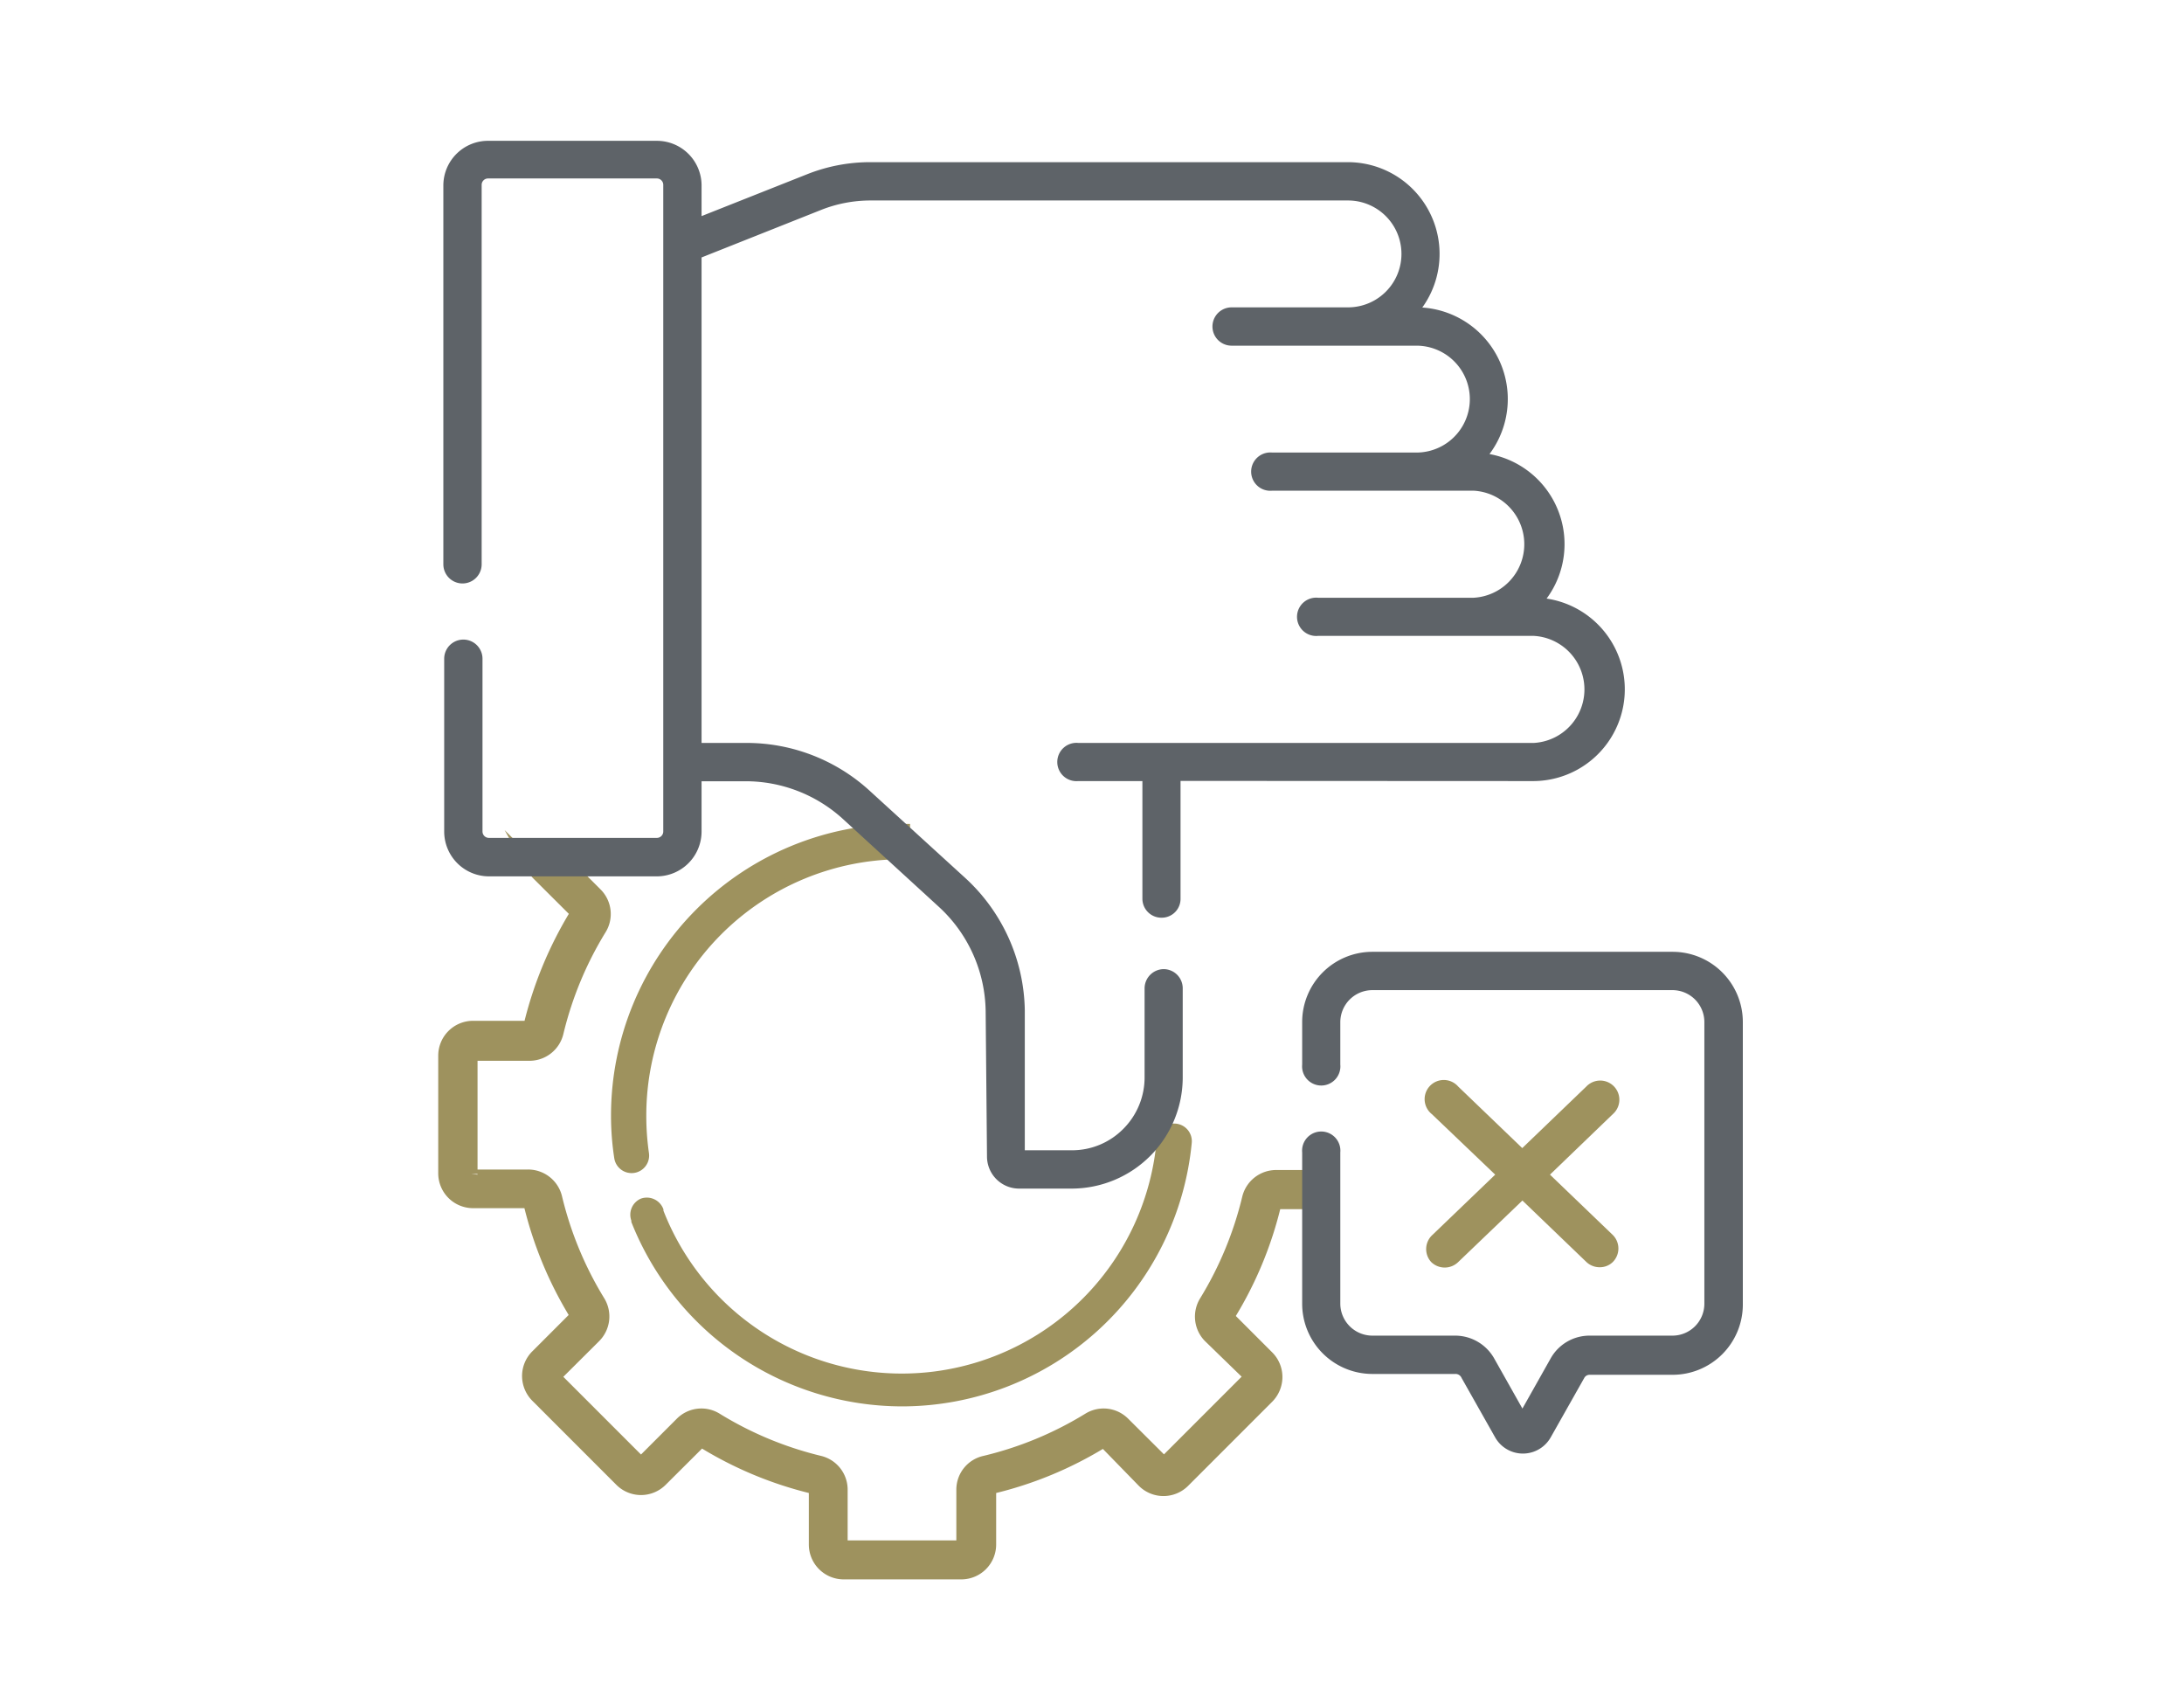
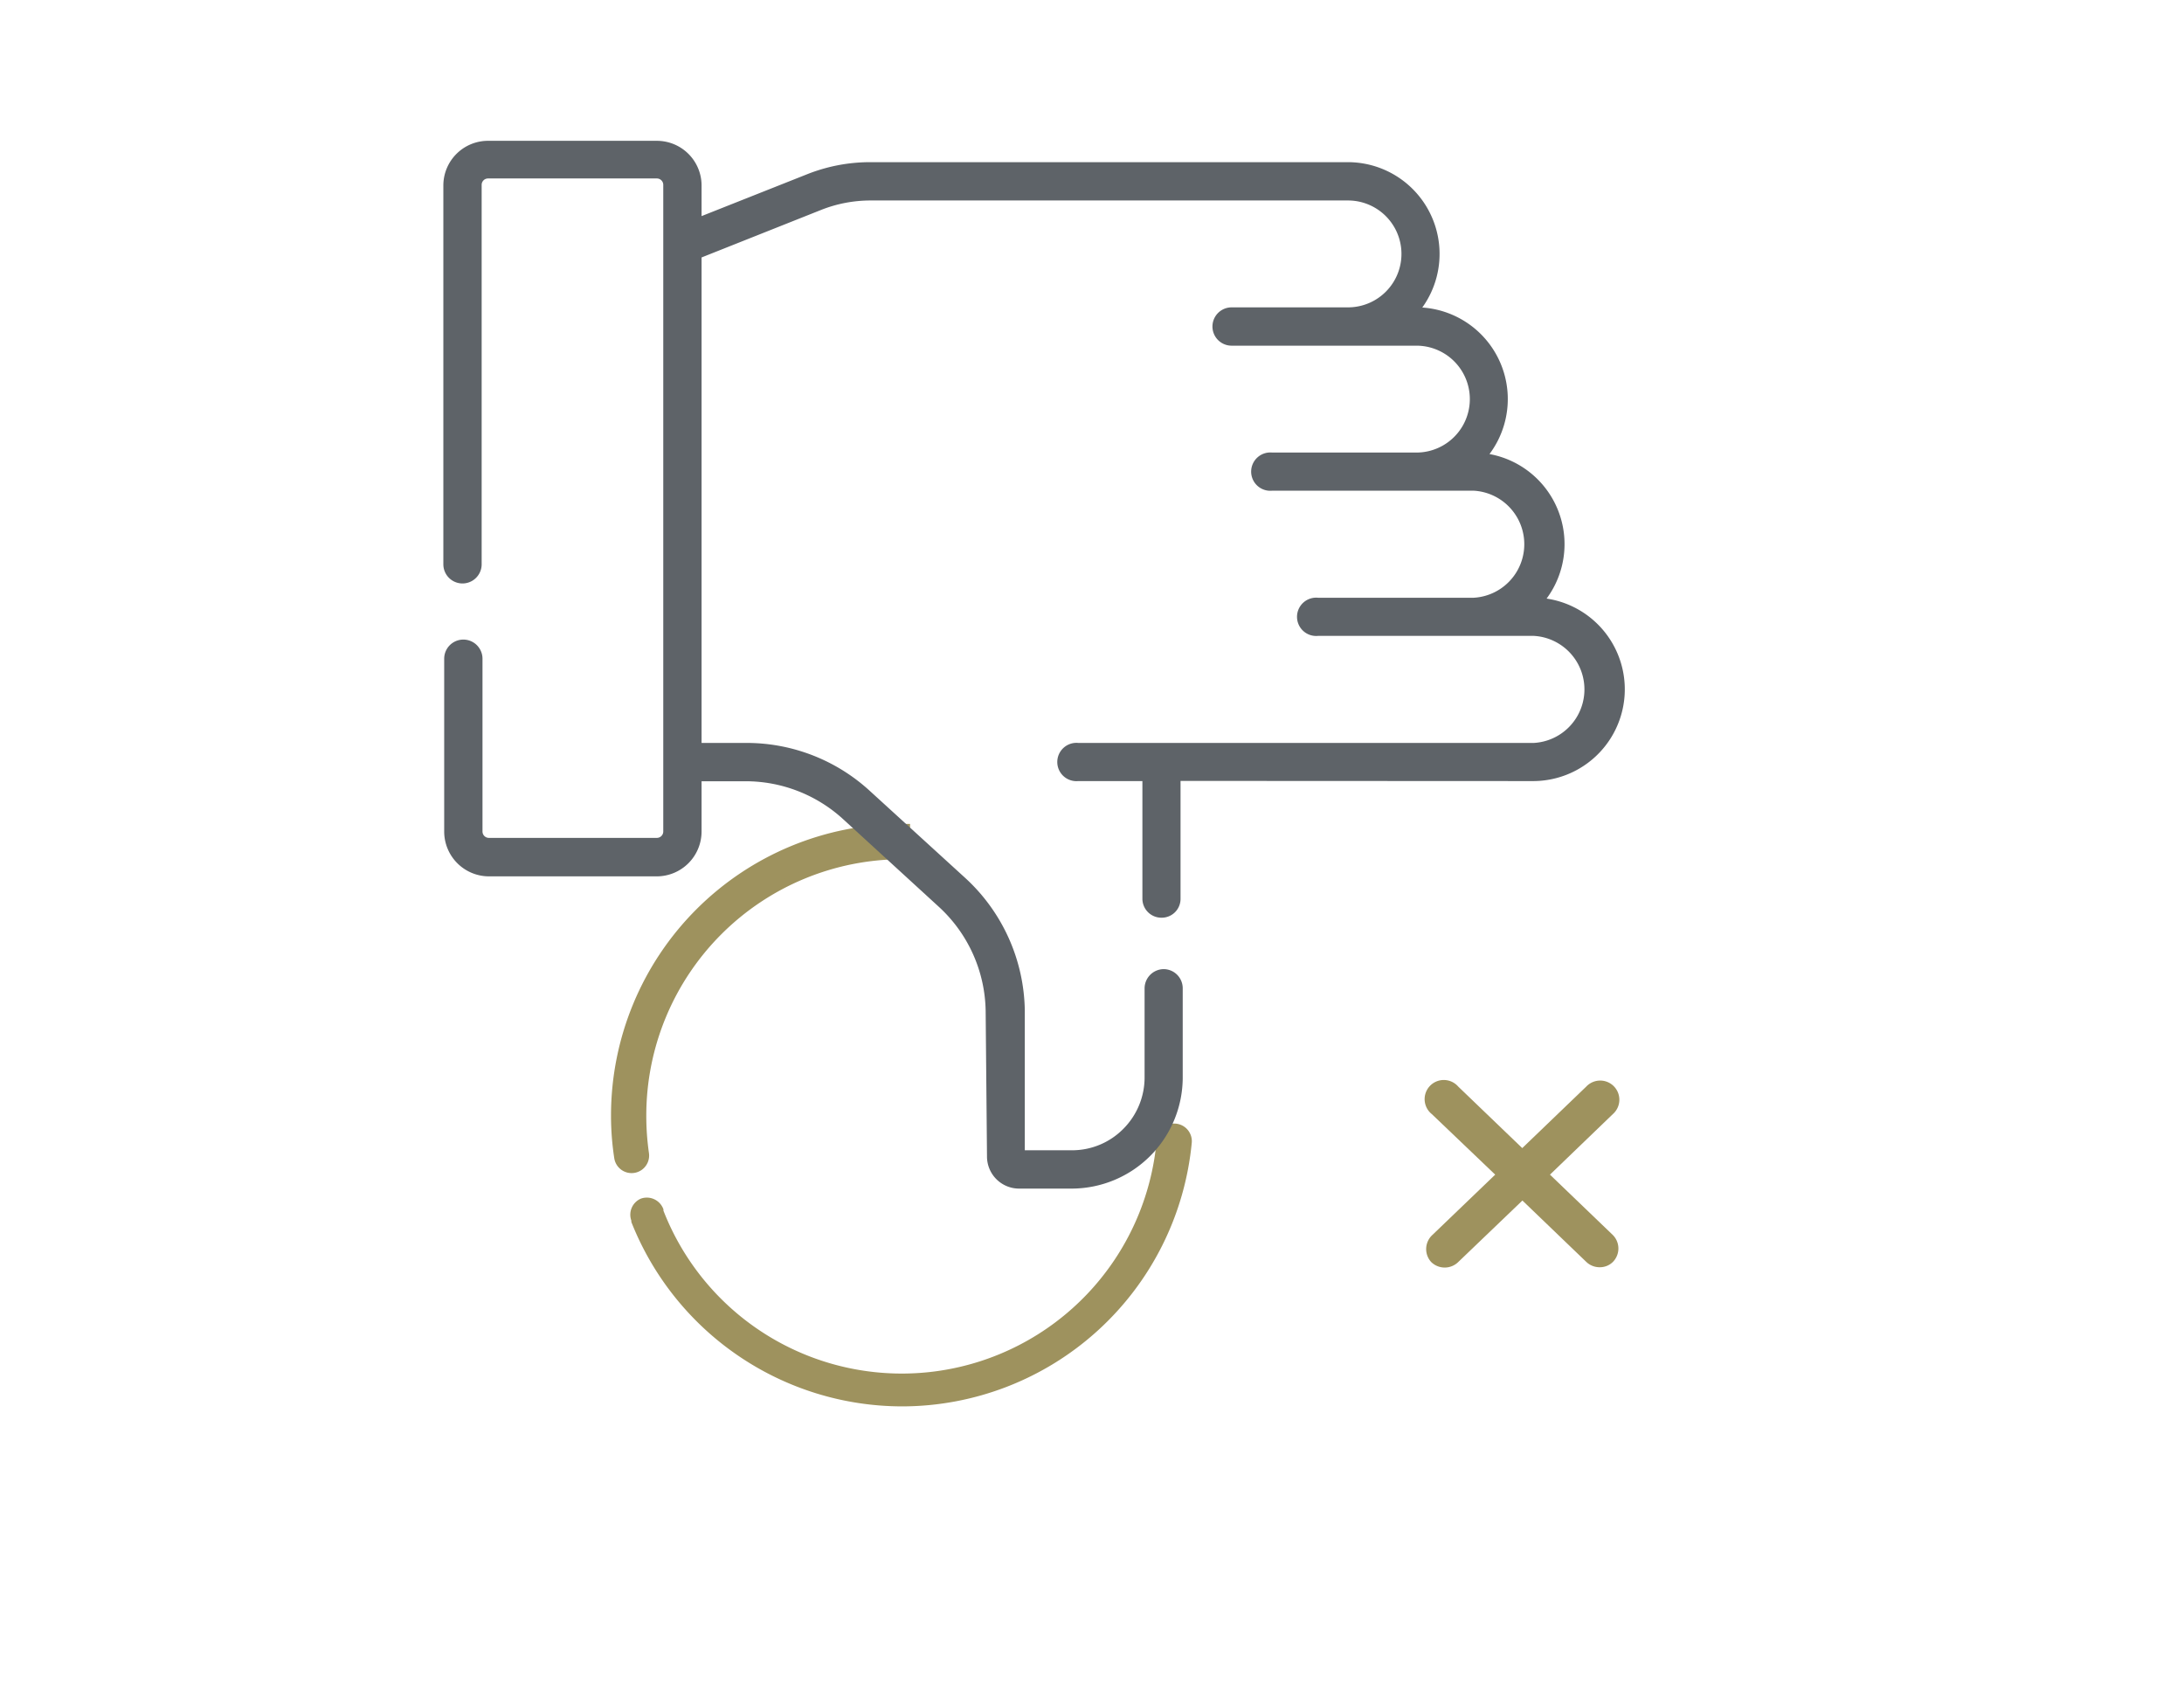
<svg xmlns="http://www.w3.org/2000/svg" id="Layer_1" data-name="Layer 1" viewBox="0 0 130 101">
  <defs>
    <style>.cls-1,.cls-2,.cls-4{fill:#9e925e;}.cls-1,.cls-2{stroke:#9e925e;stroke-miterlimit:10;}.cls-1{stroke-width:0.75px;}.cls-2{stroke-width:0.5px;}.cls-3{fill:#5e6368;}</style>
  </defs>
-   <path class="cls-1" d="M78.06,71.58H76a.11.11,0,0,0-.11.08,22.48,22.48,0,0,1-2.75,6.62.12.12,0,0,0,0,.14l2.32,2.32a1.7,1.7,0,0,1,.5,1.2,1.72,1.72,0,0,1-.5,1.21l-5,5a1.7,1.7,0,0,1-2.41,0L65.76,85.8a.11.11,0,0,0-.14,0A22.48,22.48,0,0,1,59,88.53a.11.11,0,0,0-.08.11v3.27a1.7,1.7,0,0,1-1.7,1.7h-7a1.7,1.7,0,0,1-1.7-1.7V88.64a.12.12,0,0,0-.08-.11,22.48,22.48,0,0,1-6.62-2.75.11.11,0,0,0-.14,0l-2.32,2.31a1.7,1.7,0,0,1-2.41,0l-5-5a1.72,1.72,0,0,1-.5-1.21,1.7,1.7,0,0,1,.5-1.2l2.32-2.32a.11.11,0,0,0,0-.14,22.72,22.72,0,0,1-2.74-6.62.11.11,0,0,0-.11-.08H28.16a1.7,1.7,0,0,1-1.7-1.7v-7a1.7,1.7,0,0,1,1.7-1.7h3.27a.12.12,0,0,0,.11-.09,23,23,0,0,1,2.74-6.62.11.11,0,0,0,0-.14L32,52c-.08-.08-.14-.17-.21-.25l-.09-.16a2.18,2.18,0,0,1-.11-.27,1.2,1.2,0,0,1,0-.2h1.82l.19.19.24.24.11.11,1.53,1.53a1.69,1.69,0,0,1,.24,2.1,21.24,21.24,0,0,0-2.55,6.15,1.7,1.7,0,0,1-1.66,1.31H28.16a.11.11,0,0,0-.11.11v7a.1.1,0,0,0,.11.11h3.27a1.7,1.7,0,0,1,1.66,1.31,21.3,21.3,0,0,0,2.55,6.16,1.7,1.7,0,0,1-.24,2.1l-2.32,2.31a.12.12,0,0,0,0,.16l5,5a.11.11,0,0,0,.07,0,.11.11,0,0,0,.08,0l2.32-2.32a1.69,1.69,0,0,1,2.1-.24A21.18,21.18,0,0,0,48.78,87a1.69,1.69,0,0,1,1.3,1.66v3.27a.11.11,0,0,0,.11.11h7a.11.11,0,0,0,.11-.11V88.64A1.68,1.68,0,0,1,58.63,87a21.18,21.18,0,0,0,6.16-2.55,1.69,1.69,0,0,1,2.1.24L69.21,87a.11.11,0,0,0,.07,0,.11.11,0,0,0,.08,0l5-5a.12.12,0,0,0,0-.16L72,79.55a1.7,1.7,0,0,1-.24-2.1,21.3,21.3,0,0,0,2.55-6.16A1.7,1.7,0,0,1,76,70h2.1Z" />
  <path class="cls-2" d="M38.24,71.56a.8.8,0,0,1,1,.45l0,.08A15.48,15.48,0,0,0,69.1,67.85a.8.8,0,0,1,.79-.74h0a.8.8,0,0,1,.8.86,17.09,17.09,0,0,1-17,15.47A17.1,17.1,0,0,1,37.83,72.67l0-.08A.79.79,0,0,1,38.24,71.56Z" />
  <path class="cls-2" d="M53.92,50.88H53.7A15.5,15.5,0,0,0,38.22,66.36a15.83,15.83,0,0,0,.16,2.29.79.79,0,1,1-1.57.23,16.26,16.26,0,0,1-.19-2.52A17.1,17.1,0,0,1,53.7,49.28h.22Z" />
  <path class="cls-3" d="M91.3,46.48a5.46,5.46,0,0,0,.76-10.86,5.45,5.45,0,0,0-3.4-8.6,5.46,5.46,0,0,0-4-8.72,5.46,5.46,0,0,0-4.43-8.65H51.82a10.16,10.16,0,0,0-3.78.72l-6.28,2.49V11A2.66,2.66,0,0,0,39.1,8.38h-10A2.66,2.66,0,0,0,26.39,11V33.58a1.14,1.14,0,0,0,2.28,0V11a.38.38,0,0,1,.38-.38H39.1a.38.38,0,0,1,.38.38v3.48h0v35a.38.38,0,0,1-.38.38h-10a.38.38,0,0,1-.38-.38V39.2a1.14,1.14,0,0,0-2.28,0V49.49a2.67,2.67,0,0,0,2.66,2.66H39.1a2.67,2.67,0,0,0,2.66-2.66v-3h2.62a8.6,8.6,0,0,1,5.81,2.26l5.68,5.2a8.58,8.58,0,0,1,2.8,6.22l.08,8.68a1.91,1.91,0,0,0,1.9,1.88h3.13a6.62,6.62,0,0,0,6.62-6.67l0-5.26a1.14,1.14,0,0,0-1.14-1.13h0a1.15,1.15,0,0,0-1.13,1.15l0,5.25a4.33,4.33,0,0,1-1.26,3.1,4.29,4.29,0,0,1-3.08,1.28H61L61,60.13a10.91,10.91,0,0,0-3.54-7.88l-5.69-5.19a10.85,10.85,0,0,0-7.34-2.85H41.76V15.32l7.12-2.83a8,8,0,0,1,2.94-.56H80.24a3.18,3.18,0,1,1,0,6.36H73.31a1.14,1.14,0,0,0,0,2.28h11a3.18,3.18,0,0,1,0,6.36H75.72a1.14,1.14,0,1,0,0,2.27h12a3.19,3.19,0,0,1,0,6.37H78.45a1.14,1.14,0,1,0,0,2.27H91.3a3.19,3.19,0,0,1,0,6.37H64.18a1.14,1.14,0,1,0,0,2.27H68l0,7a1.13,1.13,0,0,0,1.14,1.13h0a1.12,1.12,0,0,0,1.13-1.14l0-7Z" />
-   <path class="cls-3" d="M99.55,56.64H81.68a4.18,4.18,0,0,0-4.17,4.18v2.53a1.14,1.14,0,1,0,2.27,0V60.82a1.91,1.91,0,0,1,1.9-1.9H99.55a1.9,1.9,0,0,1,1.9,1.9V77.58a1.9,1.9,0,0,1-1.9,1.9H94.62a2.65,2.65,0,0,0-2.31,1.34l-1.69,3-1.69-3a2.67,2.67,0,0,0-2.31-1.34H81.68a1.91,1.91,0,0,1-1.9-1.9v-9a1.14,1.14,0,1,0-2.27,0v9a4.18,4.18,0,0,0,4.17,4.18h4.94A.39.39,0,0,1,87,82l2,3.54a1.9,1.9,0,0,0,3.3,0l2-3.54a.36.36,0,0,1,.33-.19h4.93a4.18,4.18,0,0,0,4.18-4.18V60.82a4.18,4.18,0,0,0-4.18-4.18Z" />
  <path class="cls-4" d="M85.19,75.1a1.15,1.15,0,0,0,1.61,0l3.82-3.66,3.81,3.66a1.14,1.14,0,0,0,.79.31A1.1,1.1,0,0,0,96,75.1a1.14,1.14,0,0,0,0-1.61L92.26,69.9,96,66.3a1.14,1.14,0,1,0-1.58-1.64l-3.81,3.66L86.8,64.66a1.14,1.14,0,1,0-1.57,1.64L89,69.9l-3.74,3.59A1.14,1.14,0,0,0,85.19,75.1Z" />
</svg>